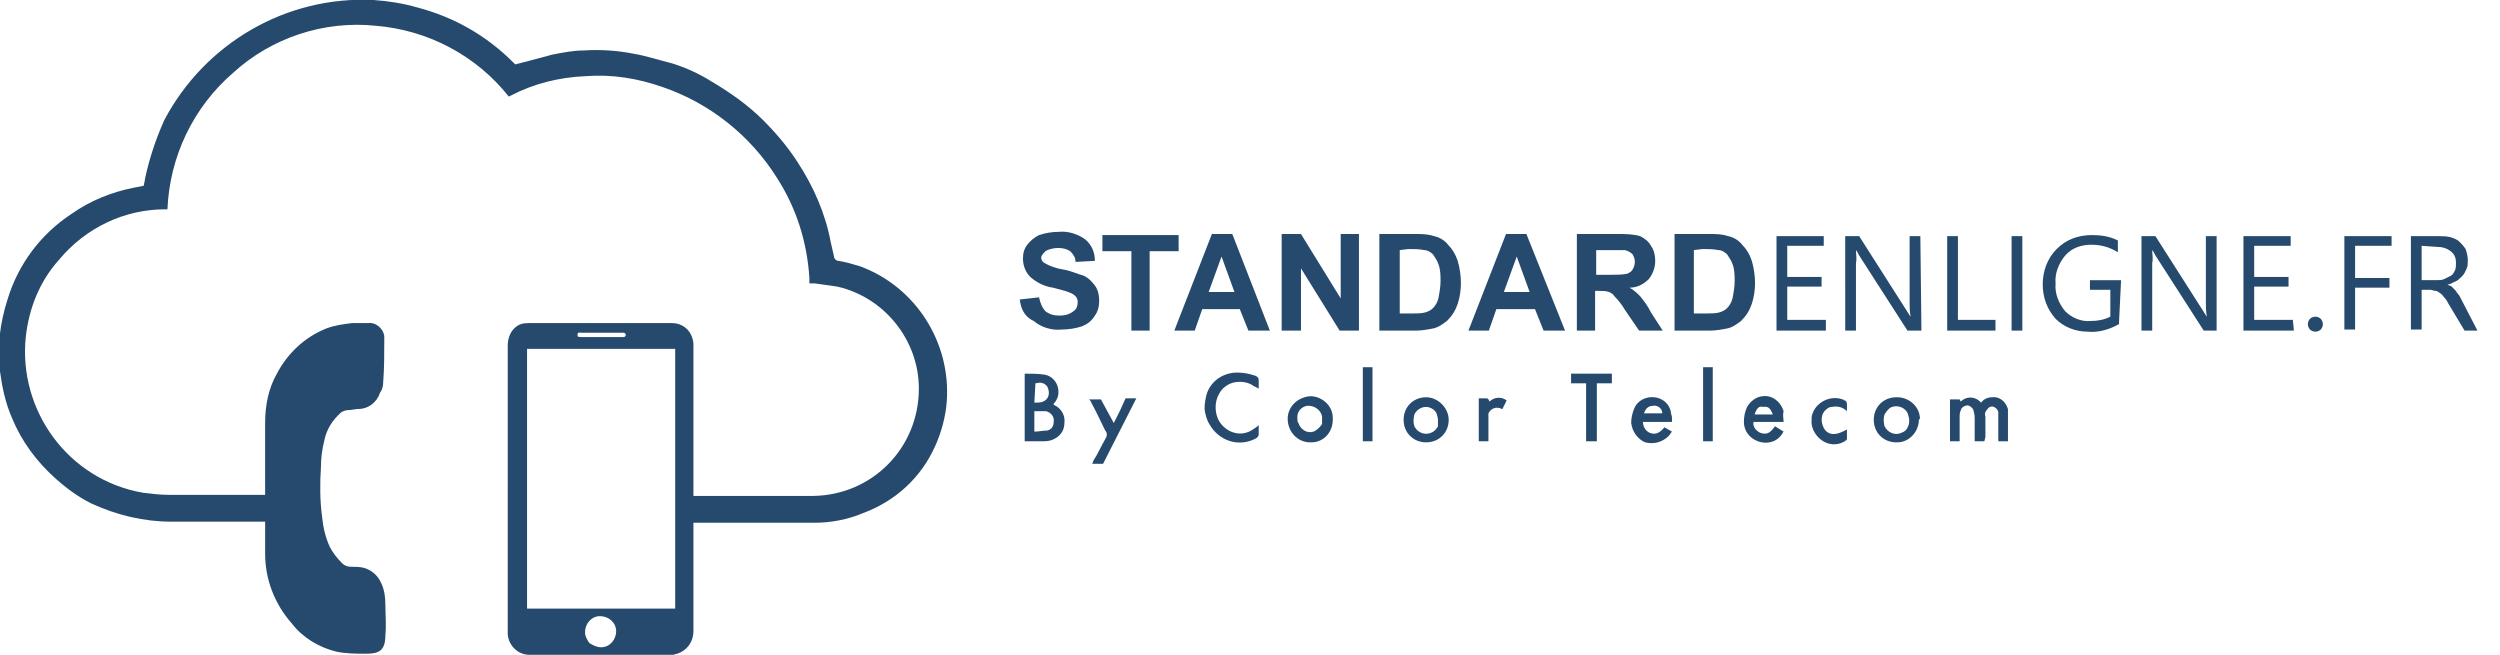
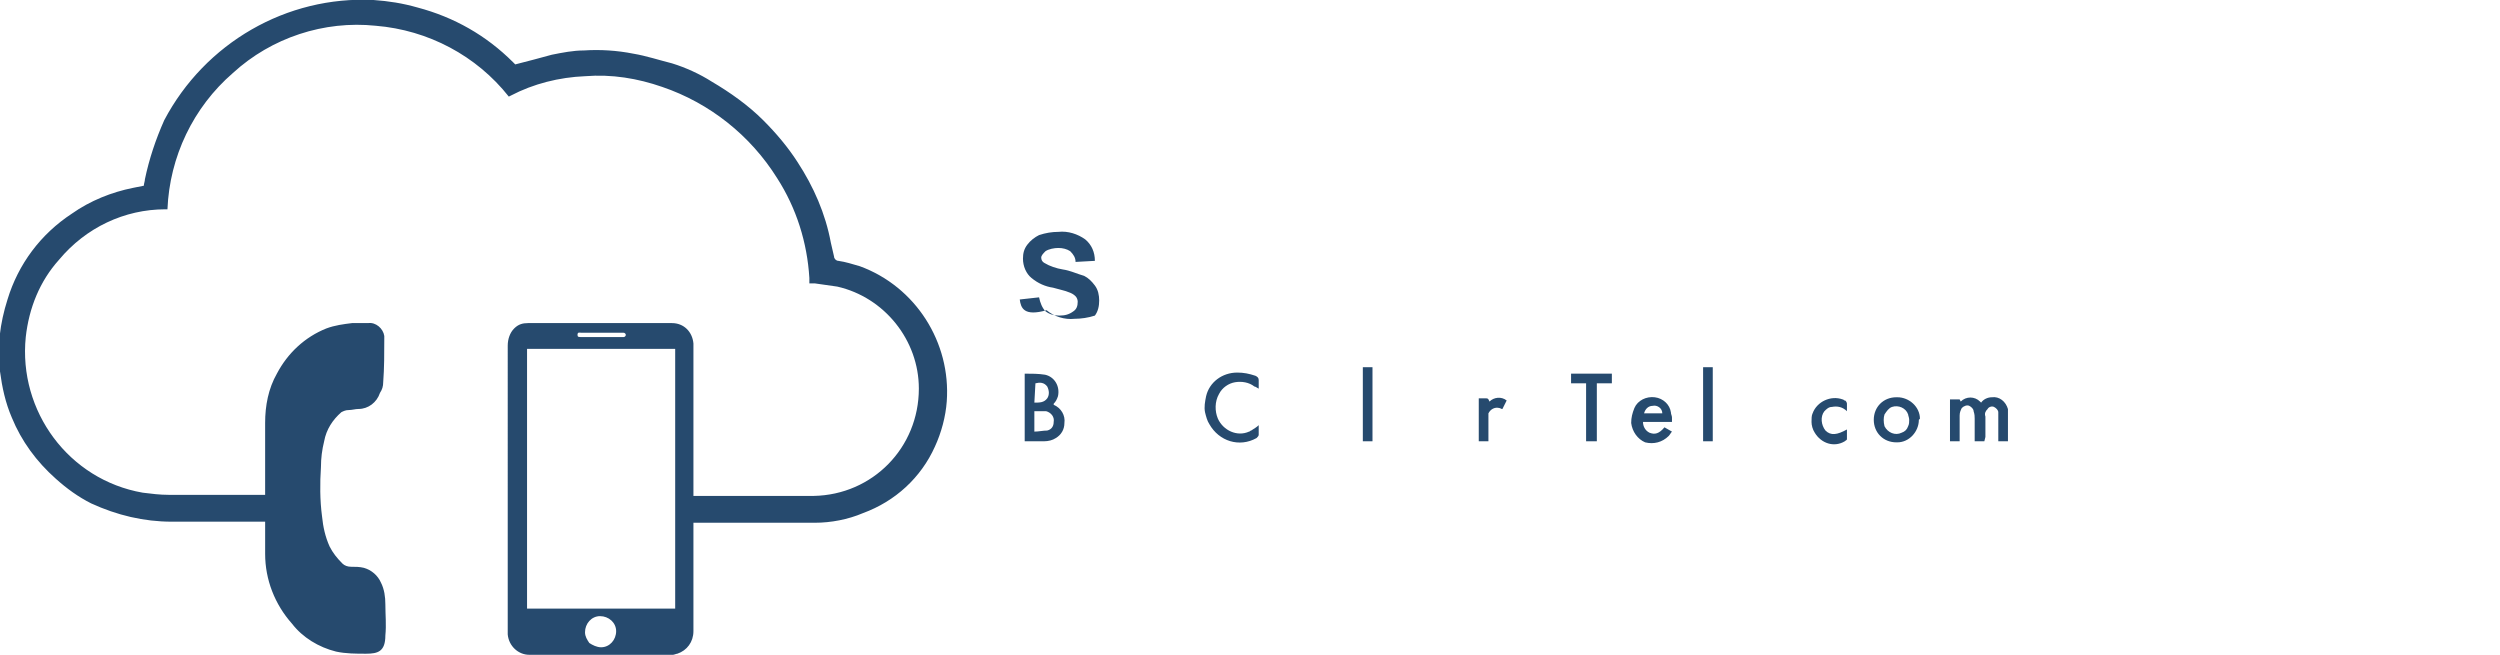
<svg xmlns="http://www.w3.org/2000/svg" id="Calque_1" x="0px" y="0px" viewBox="0 0 232.9 61" style="enable-background:new 0 0 232.9 61;" xml:space="preserve">
  <style type="text/css">	.st0{fill:#264A6E;}</style>
  <path id="Tracé_210" class="st0" d="M24.7,48.6H16c-2.6,0-5.1-0.6-7.5-1.7c-1.2-0.6-2.3-1.4-3.3-2.3c-1.8-1.6-3.2-3.5-4.1-5.7 c-0.6-1.4-0.9-2.8-1.1-4.3c-0.3-2.2,0-4.5,0.7-6.7c1-3.3,3.1-6.1,6-8c1.7-1.2,3.7-2,5.7-2.4l1-0.2c0-0.2,0.1-0.4,0.1-0.6 c0.4-1.9,1-3.7,1.8-5.5C19.1,4,26.7-0.4,34.8,0c1.4,0.1,2.7,0.3,4.1,0.7c3.4,0.9,6.4,2.6,8.9,5.1L48,6c0,0,0.1,0,0,0 c1.2-0.3,2.3-0.6,3.4-0.9c1-0.2,2-0.4,3-0.4c1.5-0.1,3.1,0,4.6,0.3c1.2,0.2,2.4,0.6,3.6,0.9c1.3,0.4,2.6,1,3.7,1.7 c1.7,1,3.4,2.2,4.8,3.6c1.2,1.2,2.3,2.5,3.2,3.9c1.5,2.3,2.6,4.8,3.1,7.5c0.1,0.4,0.2,0.9,0.3,1.3c0,0.2,0.2,0.4,0.4,0.4 c0.7,0.1,1.3,0.3,2,0.5c5.2,1.9,8.5,7.1,8.1,12.6c-0.1,1.4-0.5,2.9-1.1,4.2c-1.3,2.9-3.7,5.1-6.7,6.2c-1.4,0.6-3,0.9-4.5,0.9H64.6 v10.1c0,1-0.6,1.8-1.5,2.1c-0.1,0-0.3,0.1-0.4,0.1H49.3c-1,0-1.9-0.8-2-1.9V32.2c0-0.6,0.2-1.2,0.6-1.6c0.4-0.4,0.8-0.5,1.3-0.5 h13.4c1.1,0,1.9,0.8,2,1.9v14.2c0.2,0,0.3,0,0.4,0h10.8c5.5-0.1,9.8-4.5,9.8-10c0-4.5-3.2-8.5-7.6-9.5c-0.7-0.1-1.4-0.2-2.1-0.3 c-0.2,0-0.3,0-0.5,0c0-0.2,0-0.3,0-0.5c-0.2-3.3-1.2-6.5-3-9.3c-2.5-4-6.3-7-10.7-8.5c-2.3-0.8-4.7-1.2-7.2-1 c-2.4,0.1-4.8,0.7-6.9,1.8l-0.2,0.1c-3-3.8-7.5-6.2-12.4-6.6c-4.8-0.5-9.7,1.1-13.3,4.4c-3.7,3.2-5.9,7.8-6.1,12.7 c-0.1,0-0.2,0-0.2,0c-3.8,0-7.4,1.7-9.9,4.7c-1.8,2-2.8,4.5-3.1,7.2c-0.7,6.9,4,13.3,10.9,14.5c0.8,0.1,1.6,0.2,2.4,0.2h9v-0.5 c0-2.1,0-4.2,0-6.2c0-1.6,0.3-3.2,1.1-4.6c1-1.9,2.6-3.4,4.6-4.2c0.8-0.3,1.6-0.4,2.4-0.5c0.5,0,1,0,1.5,0c0.7-0.1,1.4,0.5,1.5,1.2 c0,0.1,0,0.1,0,0.2v0.1c0,1.3,0,2.7-0.1,4c0,0.4-0.1,0.7-0.3,1c-0.3,0.9-1.1,1.5-2,1.5c-0.3,0-0.6,0.1-0.9,0.1 c-0.3,0-0.5,0.1-0.7,0.2c-0.8,0.7-1.4,1.6-1.6,2.7c-0.2,0.8-0.3,1.6-0.3,2.4c-0.1,1.5-0.1,3.1,0.1,4.6c0.1,1,0.3,1.9,0.7,2.8 c0.3,0.6,0.7,1.1,1.2,1.6c0.2,0.2,0.5,0.3,0.8,0.3c0.4,0,0.8,0,1.2,0.1c0.7,0.2,1.3,0.7,1.6,1.4c0.3,0.6,0.4,1.3,0.4,2 c0,1,0.1,1.9,0,2.9c0,1.5-0.7,1.7-1.8,1.7c-0.9,0-1.9,0-2.8-0.2c-1.6-0.4-3.1-1.3-4.1-2.6c-1.6-1.8-2.5-4.1-2.5-6.5v-2.6L24.7,48.6z  M62.9,56.7V32.5H49.1v24.2H62.9z M56,60.3c0.8,0,1.4-0.7,1.4-1.5c0-0.8-0.7-1.4-1.5-1.4c-0.8,0-1.4,0.7-1.4,1.5 c0,0.4,0.2,0.7,0.4,1C55.2,60.1,55.6,60.3,56,60.3z M56,31h-1.8c-0.2,0-0.4-0.1-0.4,0.2c0,0.2,0.1,0.2,0.4,0.2h3.6 c0.1,0,0.2,0,0.3,0c0.1,0,0.2-0.1,0.2-0.2c0-0.1-0.1-0.2-0.2-0.2c-0.1,0-0.2,0-0.3,0L56,31z" />
  <g id="Groupe_133" transform="translate(102.161 34.309)">
    <path id="Tracé_211" class="st0" d="M-6.7,6.8V0.5c0.6,0,1.3,0,1.9,0.1c0.9,0.2,1.4,1.1,1.2,2c-0.1,0.3-0.2,0.5-0.4,0.7  c0,0,0,0,0,0.1v0c0,0,0,0,0,0c0.7,0.3,1.1,1,1,1.7c0,0.6-0.3,1.1-0.8,1.4c-0.3,0.2-0.7,0.3-1.1,0.3C-5.5,6.8-6.1,6.8-6.7,6.8z   M-5.8,4v1.9c0.4,0,0.8-0.1,1.2-0.1C-4.2,5.7-4,5.4-4,5c0.1-0.5-0.3-0.9-0.7-1c0,0,0,0-0.1,0C-5.1,4-5.4,4-5.8,4L-5.8,4z M-5.8,3.2  c0.5,0,0.9,0,1.2-0.4c0.2-0.3,0.2-0.7,0-1.1c-0.3-0.4-0.7-0.4-1.1-0.3L-5.8,3.2z" />
    <path id="Tracé_212" class="st0" d="M82.7,6.8h-0.9c0-0.1,0-0.2,0-0.3V4.7c0-0.2,0-0.4-0.1-0.7c0-0.2-0.2-0.4-0.4-0.5  c-0.2-0.1-0.5,0-0.7,0.2c-0.1,0.2-0.2,0.4-0.2,0.7v2.4h-0.9V2.9h0.9l0.1,0.2c0.5-0.5,1.3-0.5,1.8,0c0,0,0.1,0.1,0.1,0.1  c0.2-0.3,0.6-0.5,1-0.5c0.7-0.1,1.3,0.4,1.5,1.1c0,0,0,0.1,0,0.1c0,0.2,0,0.4,0,0.6v2.3H84c0-0.1,0-0.2,0-0.3V4.6  c0-0.2,0-0.3,0-0.5c0-0.2-0.2-0.4-0.4-0.5c-0.2-0.1-0.5,0-0.6,0.2c-0.2,0.2-0.3,0.4-0.2,0.7v1.9L82.7,6.8z" />
    <path id="Tracé_213" class="st0" d="M15.1,5.3v0.9c0,0.1-0.1,0.2-0.2,0.3c-1.6,0.9-3.5,0.3-4.4-1.3c-0.2-0.3-0.3-0.7-0.4-1.1  c-0.1-0.5,0-1,0.1-1.5c0.3-1.3,1.5-2.2,2.9-2.2c0.6,0,1.1,0.1,1.7,0.3c0.2,0.1,0.3,0.2,0.3,0.4v0.8c-0.2-0.1-0.3-0.2-0.4-0.2  c-0.5-0.4-1.2-0.5-1.8-0.4c-0.6,0.1-1.2,0.5-1.5,1.1c-0.4,0.7-0.4,1.6-0.1,2.3c0.5,1.1,1.8,1.7,2.9,1.2c0.1,0,0.1-0.1,0.2-0.1  C14.7,5.6,14.9,5.5,15.1,5.3L15.1,5.3z" />
    <path id="Tracé_214" class="st0" d="M52.9,5.5l0.7,0.4c-0.1,0.1-0.2,0.3-0.3,0.4c-0.6,0.6-1.4,0.8-2.2,0.6c-0.7-0.3-1.2-1-1.3-1.8  c0-0.5,0.1-0.9,0.3-1.4c0.3-0.7,1.1-1.1,1.9-1c0.8,0.1,1.4,0.7,1.5,1.4c0,0.2,0.1,0.3,0.1,0.5V5h-2.7c0,0.4,0.2,0.8,0.6,1  C52,6.2,52.4,6.1,52.9,5.5z M52.7,4.2c0-0.5-0.5-0.8-0.9-0.7c0,0,0,0,0,0c-0.4,0-0.7,0.3-0.8,0.7H52.7z" />
-     <path id="Tracé_215" class="st0" d="M64,5h-2.8c-0.1,0.4,0.2,0.8,0.6,1c0.6,0.2,0.9,0.1,1.4-0.6L64,5.9c-0.1,0.1-0.1,0.2-0.2,0.3  c-0.5,0.7-1.4,0.9-2.2,0.6c-0.8-0.3-1.3-1-1.3-1.8c0-0.5,0.1-1,0.3-1.4c0.4-0.7,1.1-1.1,1.9-1c0.7,0.1,1.3,0.7,1.5,1.4  C63.9,4.4,64,4.7,64,5L64,5z M61.3,4.3H63c-0.2-0.5-0.4-0.8-0.9-0.7C61.7,3.5,61.5,3.7,61.3,4.3L61.3,4.3z" />
-     <path id="Tracé_216" class="st0" d="M1.6,5.1l0.6-1.2l0.5-1.1h1L0.6,8.9h-1c0-0.1,0.1-0.2,0.1-0.3C0.1,8,0.4,7.3,0.8,6.6  C1,6.3,1,6,0.8,5.8C0.4,5,0,4.1-0.5,3.2C-0.5,3.1-0.6,3-0.7,2.9h1.1L1.6,5.1z" />
    <path id="Tracé_217" class="st0" d="M76.6,4.8c0,1.1-0.9,2.1-2,2.1c0,0-0.1,0-0.1,0c-1.2,0-2.1-0.9-2.1-2.1c0-1.2,0.9-2.1,2.1-2.1  c0,0,0.1,0,0.1,0c1.1,0,2.1,0.9,2.1,2C76.6,4.8,76.6,4.8,76.6,4.8L76.6,4.8z M75.7,4.8c0-0.2-0.1-0.4-0.1-0.5  c-0.2-0.6-0.9-0.9-1.5-0.7c-0.3,0.1-0.5,0.4-0.7,0.7c-0.1,0.3-0.1,0.7,0,1.1C73.7,6,74.4,6.3,75,6c0.3-0.1,0.5-0.3,0.6-0.6  C75.7,5.2,75.7,5,75.7,4.8L75.7,4.8z" />
-     <path id="Tracé_218" class="st0" d="M32.8,4.8c0,1.2-0.9,2.1-2.1,2.1c-1.2,0-2.1-0.9-2.1-2.1c0-1.2,0.9-2.1,2.1-2.1c0,0,0,0,0,0  C31.8,2.7,32.8,3.7,32.8,4.8z M31.8,4.8c0-0.2-0.1-0.4-0.1-0.5c-0.1-0.4-0.6-0.7-1-0.7c-0.5,0-0.9,0.3-1.1,0.7  c-0.1,0.4-0.1,0.8,0,1.1c0.2,0.4,0.6,0.7,1.1,0.7c0.5,0,0.9-0.3,1.1-0.7C31.8,5.2,31.8,5,31.8,4.8L31.8,4.8z" />
-     <path id="Tracé_219" class="st0" d="M22,4.8c0,1.1-0.8,2.1-2,2.1c0,0-0.1,0-0.1,0c-1.2,0-2.1-1-2.1-2.2c0-1.1,0.9-2,2.1-2.1  c1.1,0,2.1,0.9,2.1,2C22,4.7,22,4.8,22,4.8L22,4.8z M21,4.8c0.1-0.6-0.4-1.2-1.1-1.3c0,0,0,0,0,0c-0.6-0.1-1.2,0.4-1.2,1  c0,0,0,0.1,0,0.1c0,0.2,0,0.4,0.1,0.5c0.2,0.6,0.8,1,1.4,0.8c0.3-0.1,0.6-0.4,0.8-0.7C21,5.2,21,5,21,4.8L21,4.8z" />
    <path id="Tracé_220" class="st0" d="M46.6,6.8h-1V1.4h-1.4V0.5h3.8v0.9h-1.4V6.8z" />
    <path id="Tracé_221" class="st0" d="M69.9,4c-0.4-0.4-0.9-0.5-1.4-0.4C68.2,3.6,68,3.8,67.8,4c-0.4,0.5-0.3,1.3,0.1,1.8  c0.5,0.5,1.1,0.4,2-0.1v0.9c0,0.1-0.1,0.1-0.2,0.2c-1,0.6-2.2,0.2-2.8-0.8c-0.2-0.3-0.3-0.7-0.3-1c0-0.3,0-0.6,0.1-0.8  c0.4-1.1,1.7-1.7,2.8-1.3c0.1,0,0.1,0.1,0.2,0.1c0.1,0,0.2,0.2,0.2,0.3C69.9,3.4,69.9,3.7,69.9,4z" />
    <path id="Tracé_222" class="st0" d="M25.7,6.8h-0.9v-6.9h0.9V6.8z" />
    <path id="Tracé_223" class="st0" d="M56.5-0.1h0.9v6.9h-0.9V-0.1z" />
    <path id="Tracé_224" class="st0" d="M36.6,3.1c0.4-0.4,1.1-0.5,1.6-0.1l-0.4,0.8c-0.1,0-0.2-0.1-0.3-0.1c-0.4-0.1-0.8,0.1-1,0.5  c0,0.1,0,0.2,0,0.2c0,0.3,0,0.6,0,0.9v1.5h-0.9v-4h0.7C36.5,2.8,36.5,2.9,36.6,3.1z" />
  </g>
-   <path id="TANDARDENLIGNE.FR" class="st0" d="M105.4,30.8v-7.4h-2.7v-1.5h7.1v1.5h-2.7v7.4H105.4z M118.3,30.8h-2l-0.8-2H112l-0.7,2 h-1.9l3.5-9h1.9L118.3,30.8z M115,27.2l-1.2-3.3l-1.2,3.3H115z M119.4,30.8v-9h1.8l3.7,6v-6h1.7v9h-1.8l-3.6-5.8v5.8H119.4z  M128.6,21.8h3.3c0.6,0,1.1,0,1.7,0.2c0.5,0.1,1,0.4,1.3,0.8c0.4,0.4,0.7,0.9,0.9,1.5c0.2,0.7,0.3,1.4,0.3,2.1 c0,0.6-0.1,1.3-0.3,1.9c-0.2,0.6-0.5,1.1-1,1.6c-0.4,0.3-0.8,0.6-1.3,0.7c-0.5,0.1-1.1,0.2-1.6,0.2h-3.4V21.8z M130.4,23.3v5.9h1.3 c0.4,0,0.7,0,1.1-0.1c0.3-0.1,0.5-0.2,0.7-0.4c0.2-0.2,0.4-0.5,0.5-0.9c0.1-0.5,0.2-1.1,0.2-1.6c0-0.5,0-1.1-0.2-1.6 c-0.1-0.3-0.3-0.6-0.5-0.9c-0.2-0.2-0.5-0.4-0.8-0.4c-0.5-0.1-1-0.1-1.5-0.1L130.4,23.3z M145.8,30.8h-2l-0.8-2h-3.6l-0.7,2h-1.9 l3.5-9h1.9L145.8,30.8z M142.5,27.2l-1.2-3.3l-1.2,3.3H142.5z M146.9,30.8v-9h3.8c0.7,0,1.4,0,2.1,0.2c0.4,0.2,0.8,0.5,1,0.9 c0.3,0.4,0.4,0.9,0.4,1.4c0,0.6-0.2,1.2-0.6,1.7c-0.5,0.5-1.1,0.8-1.8,0.8c0.4,0.2,0.7,0.5,1,0.8c0.4,0.5,0.7,0.9,1,1.5l1.1,1.7 h-2.2l-1.3-1.9c-0.3-0.5-0.6-0.9-1-1.3c-0.1-0.2-0.3-0.3-0.5-0.4c-0.3-0.1-0.6-0.1-0.9-0.1h-0.4v3.7H146.9z M148.7,25.6h1.3 c0.5,0,1.1,0,1.6-0.1c0.2-0.1,0.4-0.2,0.5-0.4c0.1-0.2,0.2-0.4,0.2-0.7c0-0.3-0.1-0.5-0.2-0.7c-0.2-0.2-0.4-0.3-0.7-0.4 c-0.1,0-0.6,0-1.3,0h-1.4L148.7,25.6z M156,21.8h3.3c0.6,0,1.1,0,1.7,0.2c0.5,0.1,1,0.4,1.3,0.8c0.4,0.4,0.7,0.9,0.9,1.5 c0.2,0.7,0.3,1.4,0.3,2.1c0,0.6-0.1,1.3-0.3,1.9c-0.2,0.6-0.5,1.1-1,1.6c-0.4,0.3-0.8,0.6-1.3,0.7c-0.5,0.1-1.1,0.2-1.6,0.2H156 L156,21.8z M157.8,23.3v5.9h1.3c0.4,0,0.7,0,1.1-0.1c0.3-0.1,0.5-0.2,0.7-0.4c0.2-0.2,0.4-0.5,0.5-0.9c0.1-0.5,0.2-1.1,0.2-1.6 c0-0.5,0-1.1-0.2-1.6c-0.1-0.3-0.3-0.6-0.5-0.9c-0.2-0.2-0.5-0.4-0.8-0.4c-0.5-0.1-1-0.1-1.5-0.1L157.8,23.3z M170.1,30.8h-4.6V22 h4.4v0.9h-3.4v2.9h3.2v0.9h-3.2v3.1h3.6V30.8z M179,30.8h-1.3l-4.5-7c-0.1-0.2-0.2-0.4-0.3-0.5h0c0,0.4,0.1,0.8,0,1.2v6.3h-1V22h1.3 l4.4,6.9c0.2,0.3,0.3,0.5,0.4,0.6h0c-0.1-0.4-0.1-0.9-0.1-1.3V22h1L179,30.8z M185.9,30.8h-4.5V22h1v7.8h3.5L185.9,30.8z  M188.4,30.8h-1V22h1V30.8z M197.4,30.2c-0.9,0.5-1.9,0.8-2.9,0.7c-1.1,0-2.2-0.4-3-1.2c-0.8-0.9-1.2-2-1.2-3.2 c0-1.2,0.4-2.4,1.3-3.3c0.9-0.9,2-1.3,3.3-1.3c0.8,0,1.6,0.1,2.4,0.5v1.1c-0.8-0.5-1.6-0.7-2.5-0.7c-0.9,0-1.8,0.3-2.4,1 c-0.6,0.7-1,1.7-0.9,2.6c-0.1,0.9,0.3,1.9,0.9,2.6c0.6,0.6,1.5,1,2.4,0.9c0.6,0,1.2-0.1,1.8-0.4v-2.5h-1.9v-0.9h2.9L197.4,30.2z  M206.6,30.8h-1.3l-4.5-7c-0.1-0.2-0.2-0.4-0.3-0.5h0c0,0.4,0.1,0.8,0,1.2v6.3h-1V22h1.3l4.4,6.9c0.2,0.3,0.3,0.5,0.4,0.6h0 c-0.1-0.4-0.1-0.9-0.1-1.3V22h1V30.8z M213.7,30.8H209V22h4.4v0.9h-3.4v2.9h3.2v0.9h-3.2v3.1h3.6L213.7,30.8z M215.7,30.9 c-0.2,0-0.4-0.1-0.5-0.2c-0.1-0.1-0.2-0.3-0.2-0.5c0-0.2,0.1-0.4,0.2-0.5c0.1-0.1,0.3-0.2,0.5-0.2c0.2,0,0.4,0.1,0.5,0.2 c0.1,0.1,0.2,0.3,0.2,0.5c0,0.2-0.1,0.4-0.2,0.5C216.1,30.8,215.9,30.9,215.7,30.9z M222.8,22.9h-3.4v3h3.2v0.9h-3.2v3.9h-1V22h4.4 L222.8,22.9z M230.8,30.8h-1.2l-1.5-2.5c-0.1-0.2-0.2-0.4-0.4-0.6c-0.1-0.1-0.2-0.3-0.4-0.4c-0.1-0.1-0.3-0.2-0.4-0.2 c-0.2,0-0.3-0.1-0.5-0.1h-0.8v3.7h-1V22h2.6c0.4,0,0.7,0,1.1,0.1c0.3,0.1,0.6,0.2,0.8,0.4c0.2,0.2,0.4,0.4,0.6,0.7 c0.1,0.3,0.2,0.7,0.2,1c0,0.3,0,0.6-0.1,0.8c-0.1,0.2-0.2,0.5-0.4,0.7c-0.2,0.2-0.4,0.4-0.6,0.5c-0.3,0.1-0.5,0.3-0.8,0.3v0 c0.1,0.1,0.3,0.1,0.4,0.2c0.1,0.1,0.2,0.2,0.3,0.3c0.1,0.1,0.2,0.3,0.3,0.4c0.1,0.1,0.2,0.3,0.3,0.5L230.8,30.8z M225.6,22.9v3.2 h1.4c0.2,0,0.5,0,0.7-0.1c0.2-0.1,0.4-0.2,0.6-0.3c0.2-0.1,0.3-0.3,0.4-0.5c0.1-0.2,0.1-0.5,0.1-0.7c0-0.4-0.1-0.8-0.5-1.1 c-0.4-0.3-0.8-0.4-1.3-0.4L225.6,22.9z" />
-   <path id="S" class="st0" d="M95,27.9l1.8-0.2c0.1,0.5,0.3,1,0.6,1.3c0.4,0.3,0.8,0.4,1.3,0.4c0.5,0,0.9-0.1,1.3-0.4 c0.3-0.2,0.4-0.5,0.4-0.9c0-0.2-0.1-0.4-0.2-0.5c-0.2-0.2-0.4-0.3-0.7-0.4c-0.2-0.1-0.7-0.2-1.4-0.4c-0.7-0.1-1.4-0.4-2-0.9 c-0.5-0.4-0.8-1.1-0.8-1.8c0-0.5,0.1-0.9,0.4-1.3c0.3-0.4,0.7-0.7,1.1-0.9c0.6-0.2,1.2-0.3,1.8-0.3c0.9-0.1,1.8,0.2,2.5,0.7 c0.6,0.5,0.9,1.2,0.9,2l-1.8,0.1c0-0.4-0.2-0.7-0.5-1c-0.3-0.2-0.7-0.3-1.1-0.3c-0.4,0-0.9,0.1-1.2,0.3C97.2,23.6,97,23.8,97,24 c0,0.2,0.1,0.4,0.3,0.5c0.5,0.3,1.1,0.5,1.7,0.6c0.7,0.1,1.3,0.4,2,0.6c0.4,0.2,0.7,0.5,1,0.9c0.3,0.4,0.4,0.9,0.4,1.4 c0,0.5-0.1,1-0.4,1.4c-0.3,0.5-0.7,0.8-1.2,1c-0.6,0.2-1.3,0.3-1.9,0.3c-0.9,0.1-1.9-0.2-2.6-0.8C95.4,29.5,95.1,28.7,95,27.9z" />
+   <path id="S" class="st0" d="M95,27.9l1.8-0.2c0.1,0.5,0.3,1,0.6,1.3c0.4,0.3,0.8,0.4,1.3,0.4c0.5,0,0.9-0.1,1.3-0.4 c0.3-0.2,0.4-0.5,0.4-0.9c0-0.2-0.1-0.4-0.2-0.5c-0.2-0.2-0.4-0.3-0.7-0.4c-0.2-0.1-0.7-0.2-1.4-0.4c-0.7-0.1-1.4-0.4-2-0.9 c-0.5-0.4-0.8-1.1-0.8-1.8c0-0.5,0.1-0.9,0.4-1.3c0.3-0.4,0.7-0.7,1.1-0.9c0.6-0.2,1.2-0.3,1.8-0.3c0.9-0.1,1.8,0.2,2.5,0.7 c0.6,0.5,0.9,1.2,0.9,2l-1.8,0.1c0-0.4-0.2-0.7-0.5-1c-0.3-0.2-0.7-0.3-1.1-0.3c-0.4,0-0.9,0.1-1.2,0.3C97.2,23.6,97,23.8,97,24 c0,0.2,0.1,0.4,0.3,0.5c0.5,0.3,1.1,0.5,1.7,0.6c0.7,0.1,1.3,0.4,2,0.6c0.4,0.2,0.7,0.5,1,0.9c0.3,0.4,0.4,0.9,0.4,1.4 c0,0.5-0.1,1-0.4,1.4c-0.6,0.2-1.3,0.3-1.9,0.3c-0.9,0.1-1.9-0.2-2.6-0.8C95.4,29.5,95.1,28.7,95,27.9z" />
</svg>